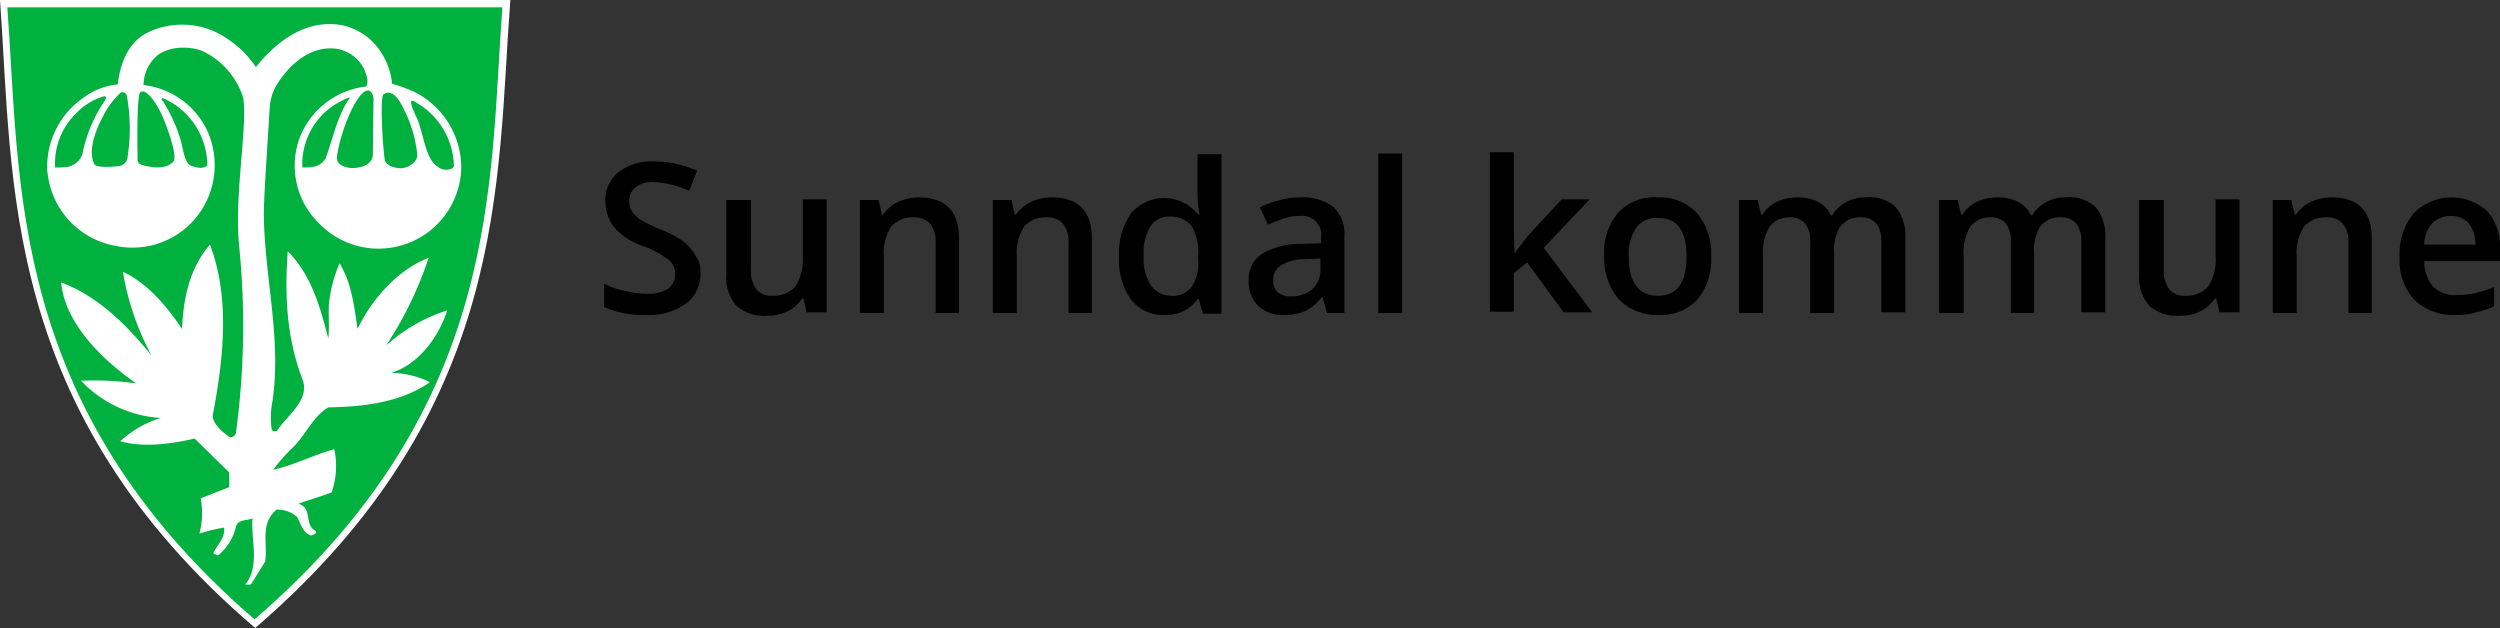
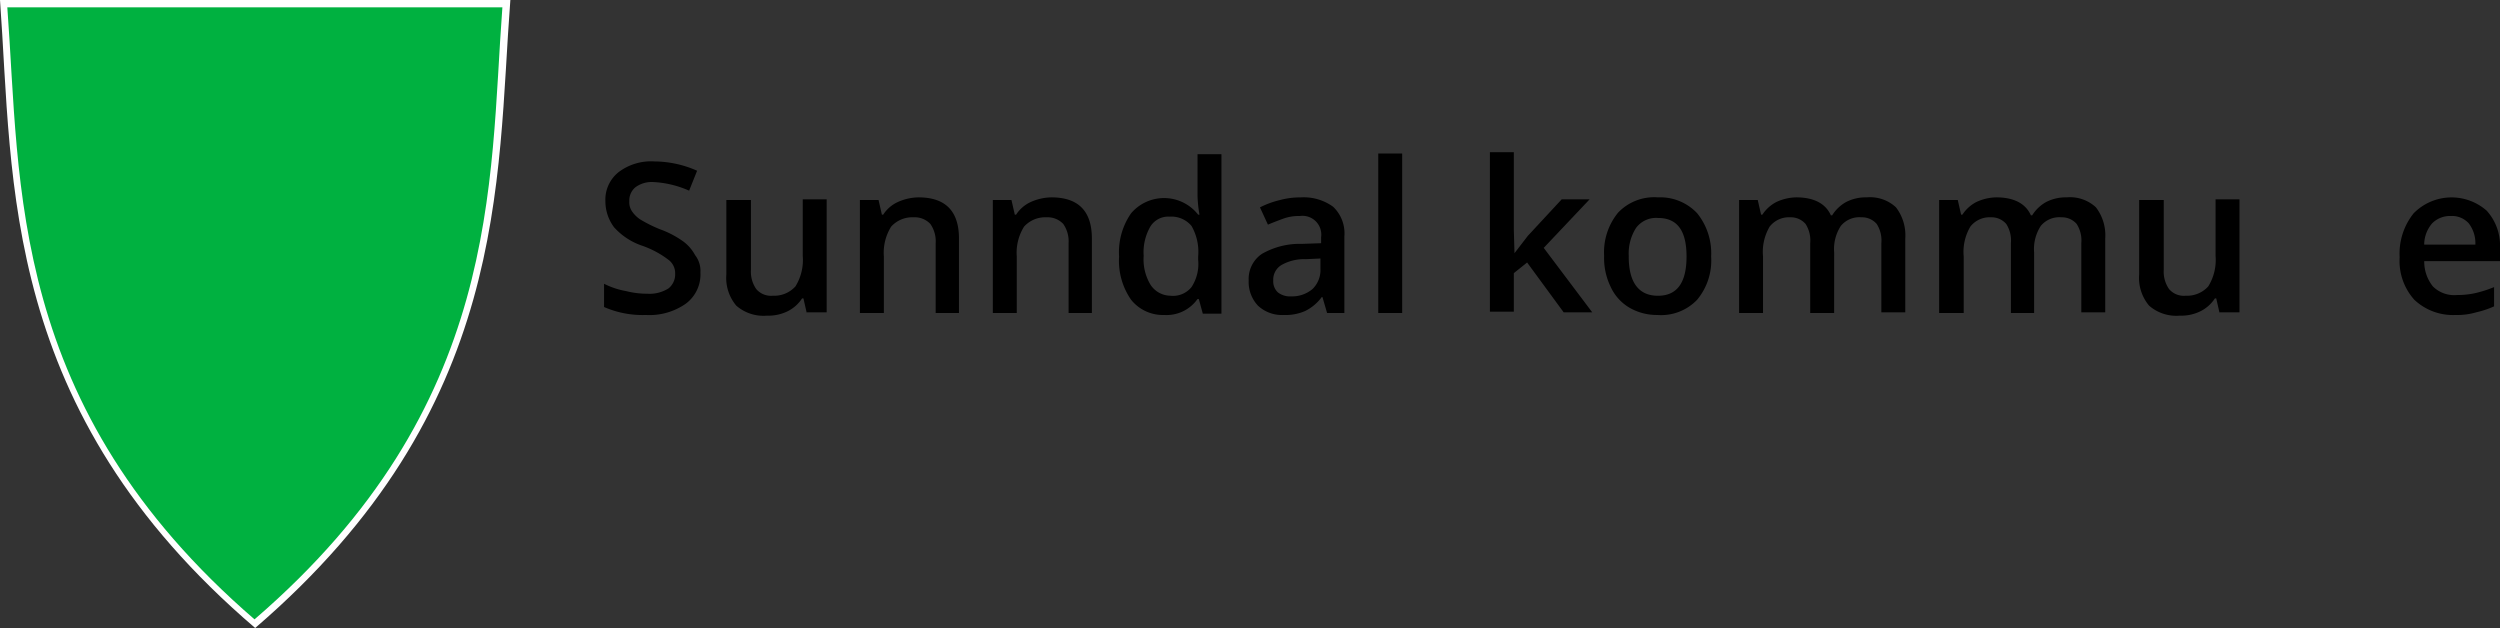
<svg xmlns="http://www.w3.org/2000/svg" id="Sunndal-kommune-frg-hvit-LIGG" width="254.782" height="64" viewBox="0 0 254.782 64">
  <rect x="0" y="0" width="254.782" height="64" fill="#333333" stroke="none" />
  <g id="Group_5013" data-name="Group 5013" transform="translate(0 0)">
    <path id="Path_7118" data-name="Path 7118" d="M4.2,3.4c1.355,18.489,0,41.786,26.006,64h0c26.006-22.349,24.584-45.511,26.006-64Z" transform="translate(-4.2 -3.4)" fill="#fff" />
    <path id="Path_7119" data-name="Path 7119" d="M5.3,4.5c1.355,17.947,0,40.635,25.194,62.375h0C55.755,45.135,54.4,22.447,55.755,4.5Z" transform="translate(-4.555 -3.755)" fill="#00b140" />
-     <path id="Path_7120" data-name="Path 7120" d="M36.959,18.792a8.217,8.217,0,0,0,2.032,8.533,8.43,8.43,0,0,0,14.493-5.418,8.634,8.634,0,0,0-4.808-7.992,18.1,18.1,0,0,0-2.235-.813,7.041,7.041,0,0,0-.948-2.912,6.277,6.277,0,0,0-4.131-3.048c-3.657-.677-6.7,1.625-8.8,4.267a10.337,10.337,0,0,0-2.844-2.844,8.093,8.093,0,0,0-8.195-.677c-2.1,1.084-2.777,3.251-3.048,5.283a6.833,6.833,0,0,0-3.386,1.287,8.558,8.558,0,0,0-3.793,7.45,9.979,9.979,0,0,0,.271,1.558,8.456,8.456,0,0,0,6.7,6.163A8.393,8.393,0,0,0,26.8,26.309a8.491,8.491,0,0,0,.813-8.4,8.211,8.211,0,0,0-6.5-4.673A3.953,3.953,0,0,1,22.2,10.529C23.347,9.242,25.649,9.242,27,9.717a7.9,7.9,0,0,1,4.267,4.808c.474,2.912-.948,10.023-.406,15.17a81.276,81.276,0,0,1-.339,19.031.592.592,0,0,1-.61.406s-1.693-1.084-1.761-2.167c1.084-5.689,1.829-11.92-.271-17.473-2.032,2.37-2.709,5.35-2.844,8.6-1.49-2.235-3.522-4.673-6.028-5.824A27.654,27.654,0,0,0,21.924,40.8c-2.709-3.319-5.486-6.028-9.211-7.45.406,4.267,4.267,7.924,7.653,10.294a30.382,30.382,0,0,0-5.621-.271,12.188,12.188,0,0,0,8.127,3.793,10.6,10.6,0,0,0-4.131,2.37c2.37.677,5.215.271,7.585-.271l3.522,3.454v1.49l-2.912,1.151a7.967,7.967,0,0,1-.135,3.589,16.867,16.867,0,0,1,2.506-.61c.2,1.016-.813,1.9-1.084,2.641l.474.2a5.37,5.37,0,0,0,1.829-2.912c.2-.813,1.151-.61,1.693-.88-.2,2.167.813,4.808-.745,6.772.2-.068.406.068.61-.068l1.422-2.3c.271-2.032-.542-3.793,1.151-5.283a2.968,2.968,0,0,1,2.1.745c.339.61.542,1.422,1.151,1.761.271.271.61,0,.813-.135l-.068-.2c-1.219-.61-.271-2.37-1.761-2.777,1.151-.406,2.3-.745,3.386-1.151a8.145,8.145,0,0,0,.271-4.4c-2.032.542-4.131,1.625-6.231,2.1a18.584,18.584,0,0,1,2.167-2.438c1.219-1.287,1.964-3.048,3.454-3.928,3.793-.068,7.45-.542,10.362-2.574a9.583,9.583,0,0,0-3.928-.948c2.844-.88,4.876-3.793,5.689-6.366a16.873,16.873,0,0,0-6.231,3.589,37.508,37.508,0,0,0,4.334-8.94c-3.183,1.219-5.824,4.267-7.247,7.247-.339-2.37-.61-4.673-1.829-6.7a14.305,14.305,0,0,0-1.084,4.131c-.068,1.151.068,2.574-.068,3.522-.813-3.115-1.693-6.434-4.131-8.872-.339,4.808-.068,9.007,1.558,13.206.61,2.032-1.558,3.454-2.641,5.079a.42.42,0,0,1-.542-.068,8.485,8.485,0,0,1,.068-2.912c.948-6.434-.813-12.6-.88-19.1,0-1.625.339-6.569.61-10.971a5.16,5.16,0,0,1,.61-2.032c1.287-2.167,3.589-4.334,6.434-3.793a3.847,3.847,0,0,1,2.506,1.9c.2.474.61,1.287.271,1.9A8.242,8.242,0,0,0,36.959,18.792Zm11.649-3.928A7.615,7.615,0,0,1,52.739,21.5c-.068.406-1.151.542-1.625.068-1.287-.813-1.422-3.183-2.1-4.876C48.744,16.15,48,14.593,48.608,14.864Zm-3.048-.677c1.016-.677,1.761.88,2.032,1.422a12.8,12.8,0,0,1,1.422,4.808c-.068.745-.948,1.219-1.49,1.287-.474.068-1.625-.135-1.829-.813C45.425,18.792,45.222,14.457,45.56,14.186Zm-32.1,7.382a9.076,9.076,0,0,1-1.355.068,7.1,7.1,0,0,1,2.167-5.553,6.306,6.306,0,0,1,2.777-1.693s.542-.135,0,.61a14.549,14.549,0,0,0-2.167,5.283A2.064,2.064,0,0,1,13.459,21.568Zm6.028-1.016a1.018,1.018,0,0,1-.948.948s-2.167.271-2.438-.2c-.813-1.558.474-4.131.88-4.876a8.159,8.159,0,0,1,1.829-2.438.467.467,0,0,1,.61.406A18.825,18.825,0,0,1,19.486,20.552Zm3.657-5.96a7.532,7.532,0,0,1,4.47,6.84c-.406.339-.88.271-1.558.068-.88-.271-.88-1.964-1.287-3.048a16.03,16.03,0,0,0-1.693-3.589C22.873,14.728,22.94,14.525,23.143,14.593Zm-.135,1.761c.61,1.422,1.558,4.063,1.151,4.673-.745.813-2.1.677-3.251.339-.271-.135-.474-.271-.406-.677,0,0-.135-6.3.271-6.7C21.383,13.441,22.534,15.27,23.008,16.354ZM37.3,21.636a7.173,7.173,0,0,1,3.251-6.366,9.687,9.687,0,0,1,1.422-.745c.271-.068.068.135.068.135-1.219,1.829-1.625,4.063-2.37,6.028C39.127,21.636,38.246,21.636,37.3,21.636Zm7.247-6.772-.068,5.553C44.341,21.5,43.055,21.7,42.31,21.7c-.61-.068-1.558-.271-1.49-1.151.339-2.506,1.829-6.163,2.912-6.7C44.341,13.577,44.612,14.39,44.545,14.864Z" transform="translate(-6.483 -4.569)" fill="#fff" />
  </g>
  <g id="Group_5014" data-name="Group 5014" transform="translate(61.562 15.509)">
    <path id="Path_7121" data-name="Path 7121" d="M104.92,39.01a3.713,3.713,0,0,1-1.49,3.183,6.45,6.45,0,0,1-4.064,1.151,9.781,9.781,0,0,1-4.267-.813v-2.37a7.894,7.894,0,0,0,2.235.745,8.613,8.613,0,0,0,2.167.271,3.627,3.627,0,0,0,2.167-.542,1.828,1.828,0,0,0,.677-1.49,1.7,1.7,0,0,0-.677-1.422A9.679,9.679,0,0,0,99.028,36.3a6.755,6.755,0,0,1-2.912-1.9,4.419,4.419,0,0,1-.88-2.641,3.581,3.581,0,0,1,1.355-2.98,5.482,5.482,0,0,1,3.657-1.084,10.872,10.872,0,0,1,4.334.948l-.813,2.032a10.206,10.206,0,0,0-3.657-.88,2.8,2.8,0,0,0-1.829.542,1.749,1.749,0,0,0-.61,1.422,1.632,1.632,0,0,0,.271,1.016,3.065,3.065,0,0,0,.813.813,13.762,13.762,0,0,0,2.032,1.016,9.647,9.647,0,0,1,2.438,1.287,4.244,4.244,0,0,1,1.151,1.355A2.606,2.606,0,0,1,104.92,39.01Z" transform="translate(-95.1 -26.752)" />
    <path id="Path_7122" data-name="Path 7122" d="M121.695,44.981l-.339-1.49h-.135a3.749,3.749,0,0,1-1.422,1.287,4.446,4.446,0,0,1-2.167.474,4.206,4.206,0,0,1-3.115-1.016,4.382,4.382,0,0,1-1.016-3.183V33.468h2.506v7.111a3.09,3.09,0,0,0,.542,1.964,1.975,1.975,0,0,0,1.693.677,2.908,2.908,0,0,0,2.3-.948,5.112,5.112,0,0,0,.745-3.115V33.4h2.438V44.913h-2.032Z" transform="translate(-101.039 -28.592)" />
    <path id="Path_7123" data-name="Path 7123" d="M143.759,44.884h-2.438V37.773a3.09,3.09,0,0,0-.542-1.964,2.181,2.181,0,0,0-1.693-.677,2.908,2.908,0,0,0-2.3.948,5.018,5.018,0,0,0-.745,3.048v5.757H133.6V33.371h1.9l.339,1.49h.135a3.507,3.507,0,0,1,1.49-1.287,5.3,5.3,0,0,1,2.1-.474c2.777,0,4.131,1.422,4.131,4.2v7.585Z" transform="translate(-107.526 -28.495)" />
    <path id="Path_7124" data-name="Path 7124" d="M163.759,44.884h-2.438V37.773a3.09,3.09,0,0,0-.542-1.964,2.181,2.181,0,0,0-1.693-.677,2.908,2.908,0,0,0-2.3.948,5.018,5.018,0,0,0-.745,3.048v5.757H153.6V33.371h1.9l.339,1.49h.135a3.507,3.507,0,0,1,1.49-1.287,5.3,5.3,0,0,1,2.1-.474c2.777,0,4.131,1.422,4.131,4.2v7.585Z" transform="translate(-113.981 -28.495)" />
    <path id="Path_7125" data-name="Path 7125" d="M177.205,42.989a4.151,4.151,0,0,1-3.386-1.558,6.952,6.952,0,0,1-1.219-4.4,6.952,6.952,0,0,1,1.219-4.4,4.413,4.413,0,0,1,6.84.135h.135a12.8,12.8,0,0,1-.2-1.964V26.6h2.438V42.854h-1.9l-.406-1.49h-.135A3.858,3.858,0,0,1,177.205,42.989Zm.61-1.964a2.422,2.422,0,0,0,2.167-.88,4.29,4.29,0,0,0,.677-2.777V37.03a5.312,5.312,0,0,0-.677-3.115,2.673,2.673,0,0,0-2.235-.948,2.14,2.14,0,0,0-1.964,1.016,5.251,5.251,0,0,0-.677,2.98,5.01,5.01,0,0,0,.677,2.912A2.45,2.45,0,0,0,177.815,41.025Z" transform="translate(-120.113 -26.397)" />
    <path id="Path_7126" data-name="Path 7126" d="M200.092,44.884l-.474-1.625h-.068a4.639,4.639,0,0,1-1.693,1.422,4.948,4.948,0,0,1-2.167.406,3.59,3.59,0,0,1-2.641-.948,3.533,3.533,0,0,1-.948-2.574,3.08,3.08,0,0,1,1.355-2.709,7.733,7.733,0,0,1,4.064-1.016l1.964-.068v-.61A1.916,1.916,0,0,0,197.315,35a4.676,4.676,0,0,0-1.693.271c-.542.2-1.084.406-1.558.61l-.813-1.761a9.007,9.007,0,0,1,2.032-.745,7.774,7.774,0,0,1,2.1-.271,5.1,5.1,0,0,1,3.319.948,3.737,3.737,0,0,1,1.151,3.048v7.788Zm-3.657-1.693a3.231,3.231,0,0,0,2.167-.745,2.7,2.7,0,0,0,.813-2.1V39.331l-1.49.068a4.675,4.675,0,0,0-2.506.61,1.734,1.734,0,0,0-.813,1.558,1.536,1.536,0,0,0,.474,1.219A2.022,2.022,0,0,0,196.434,43.191Z" transform="translate(-126.407 -28.495)" />
    <path id="Path_7127" data-name="Path 7127" d="M214.038,42.754H211.6V26.5h2.438Z" transform="translate(-132.7 -26.365)" />
    <path id="Path_7128" data-name="Path 7128" d="M230.906,36.594l1.354-1.761,3.454-3.725h2.844l-4.673,4.944,4.944,6.569h-2.912l-3.725-5.079-1.354,1.084v3.928H228.4V26.3h2.438v7.924l.068,2.37Z" transform="translate(-138.122 -26.3)" />
    <path id="Path_7129" data-name="Path 7129" d="M256.5,39.128a6.258,6.258,0,0,1-1.422,4.4,5.072,5.072,0,0,1-4.064,1.558,5.558,5.558,0,0,1-2.844-.745,4.756,4.756,0,0,1-1.9-2.1,6.69,6.69,0,0,1-.677-3.183,6.373,6.373,0,0,1,1.422-4.4,5.072,5.072,0,0,1,4.064-1.558,5.157,5.157,0,0,1,4,1.625A6.491,6.491,0,0,1,256.5,39.128Zm-8.4,0c0,2.641,1.016,4,2.98,4s2.912-1.355,2.912-4-.948-3.928-2.912-3.928a2.538,2.538,0,0,0-2.235,1.016A4.838,4.838,0,0,0,248.106,39.128Z" transform="translate(-143.674 -28.495)" />
    <path id="Path_7130" data-name="Path 7130" d="M275.585,44.884h-2.438V37.773a3.114,3.114,0,0,0-.474-1.964,1.982,1.982,0,0,0-1.558-.677,2.49,2.49,0,0,0-2.1.948,5.07,5.07,0,0,0-.677,3.048v5.757H265.9V33.371h1.9l.339,1.49h.135a3.749,3.749,0,0,1,1.422-1.287,4.977,4.977,0,0,1,2.032-.474c1.761,0,2.98.61,3.522,1.829h.135a3.911,3.911,0,0,1,1.422-1.355,4.354,4.354,0,0,1,2.1-.474,3.868,3.868,0,0,1,2.98,1.016,4.7,4.7,0,0,1,.948,3.183v7.517h-2.438V37.773a3.114,3.114,0,0,0-.474-1.964,1.982,1.982,0,0,0-1.558-.677,2.448,2.448,0,0,0-2.1.88,4.324,4.324,0,0,0-.677,2.709Z" transform="translate(-150.225 -28.495)" />
    <path id="Path_7131" data-name="Path 7131" d="M305.752,44.884h-2.438V37.773a3.113,3.113,0,0,0-.474-1.964,1.982,1.982,0,0,0-1.558-.677,2.49,2.49,0,0,0-2.1.948,5.07,5.07,0,0,0-.677,3.048v5.757H296V33.371h1.9l.339,1.49h.135a3.749,3.749,0,0,1,1.422-1.287,4.977,4.977,0,0,1,2.032-.474c1.761,0,2.98.61,3.522,1.829h.135a3.911,3.911,0,0,1,1.422-1.355A4.354,4.354,0,0,1,309,33.1a3.868,3.868,0,0,1,2.98,1.016,4.7,4.7,0,0,1,.948,3.183v7.517h-2.438V37.773a3.114,3.114,0,0,0-.474-1.964,1.982,1.982,0,0,0-1.558-.677,2.448,2.448,0,0,0-2.1.88,4.324,4.324,0,0,0-.677,2.709v6.163Z" transform="translate(-159.94 -28.495)" />
    <path id="Path_7132" data-name="Path 7132" d="M334.295,44.981l-.339-1.49h-.135a3.749,3.749,0,0,1-1.422,1.287,4.446,4.446,0,0,1-2.167.474,4.206,4.206,0,0,1-3.115-1.016,4.382,4.382,0,0,1-1.016-3.183V33.468h2.506v7.111a3.09,3.09,0,0,0,.542,1.964,1.975,1.975,0,0,0,1.693.677,2.908,2.908,0,0,0,2.3-.948,5.113,5.113,0,0,0,.745-3.115V33.4h2.438V44.913h-2.032Z" transform="translate(-169.655 -28.592)" />
-     <path id="Path_7133" data-name="Path 7133" d="M356.359,44.884h-2.438V37.773a3.09,3.09,0,0,0-.542-1.964,2.181,2.181,0,0,0-1.693-.677,2.908,2.908,0,0,0-2.3.948,5.018,5.018,0,0,0-.745,3.048v5.757H346.2V33.371h1.9l.339,1.49h.135a3.507,3.507,0,0,1,1.49-1.287,5.3,5.3,0,0,1,2.1-.474c2.777,0,4.131,1.422,4.131,4.2v7.585Z" transform="translate(-176.142 -28.495)" />
    <path id="Path_7134" data-name="Path 7134" d="M370.989,45.087a5.729,5.729,0,0,1-4.2-1.558A5.919,5.919,0,0,1,365.3,39.2a6.557,6.557,0,0,1,1.422-4.47,5.414,5.414,0,0,1,7.45-.271,5.294,5.294,0,0,1,1.355,3.793V39.6h-7.721a4.033,4.033,0,0,0,.88,2.574,3.079,3.079,0,0,0,2.438.88,8.567,8.567,0,0,0,1.9-.2,12.22,12.22,0,0,0,1.9-.61v1.964a9.659,9.659,0,0,1-1.829.61A6.857,6.857,0,0,1,370.989,45.087ZM370.515,35a2.548,2.548,0,0,0-1.9.745,3.338,3.338,0,0,0-.813,2.167h5.215a3.31,3.31,0,0,0-.677-2.167A2.294,2.294,0,0,0,370.515,35Z" transform="translate(-182.307 -28.495)" />
  </g>
</svg>